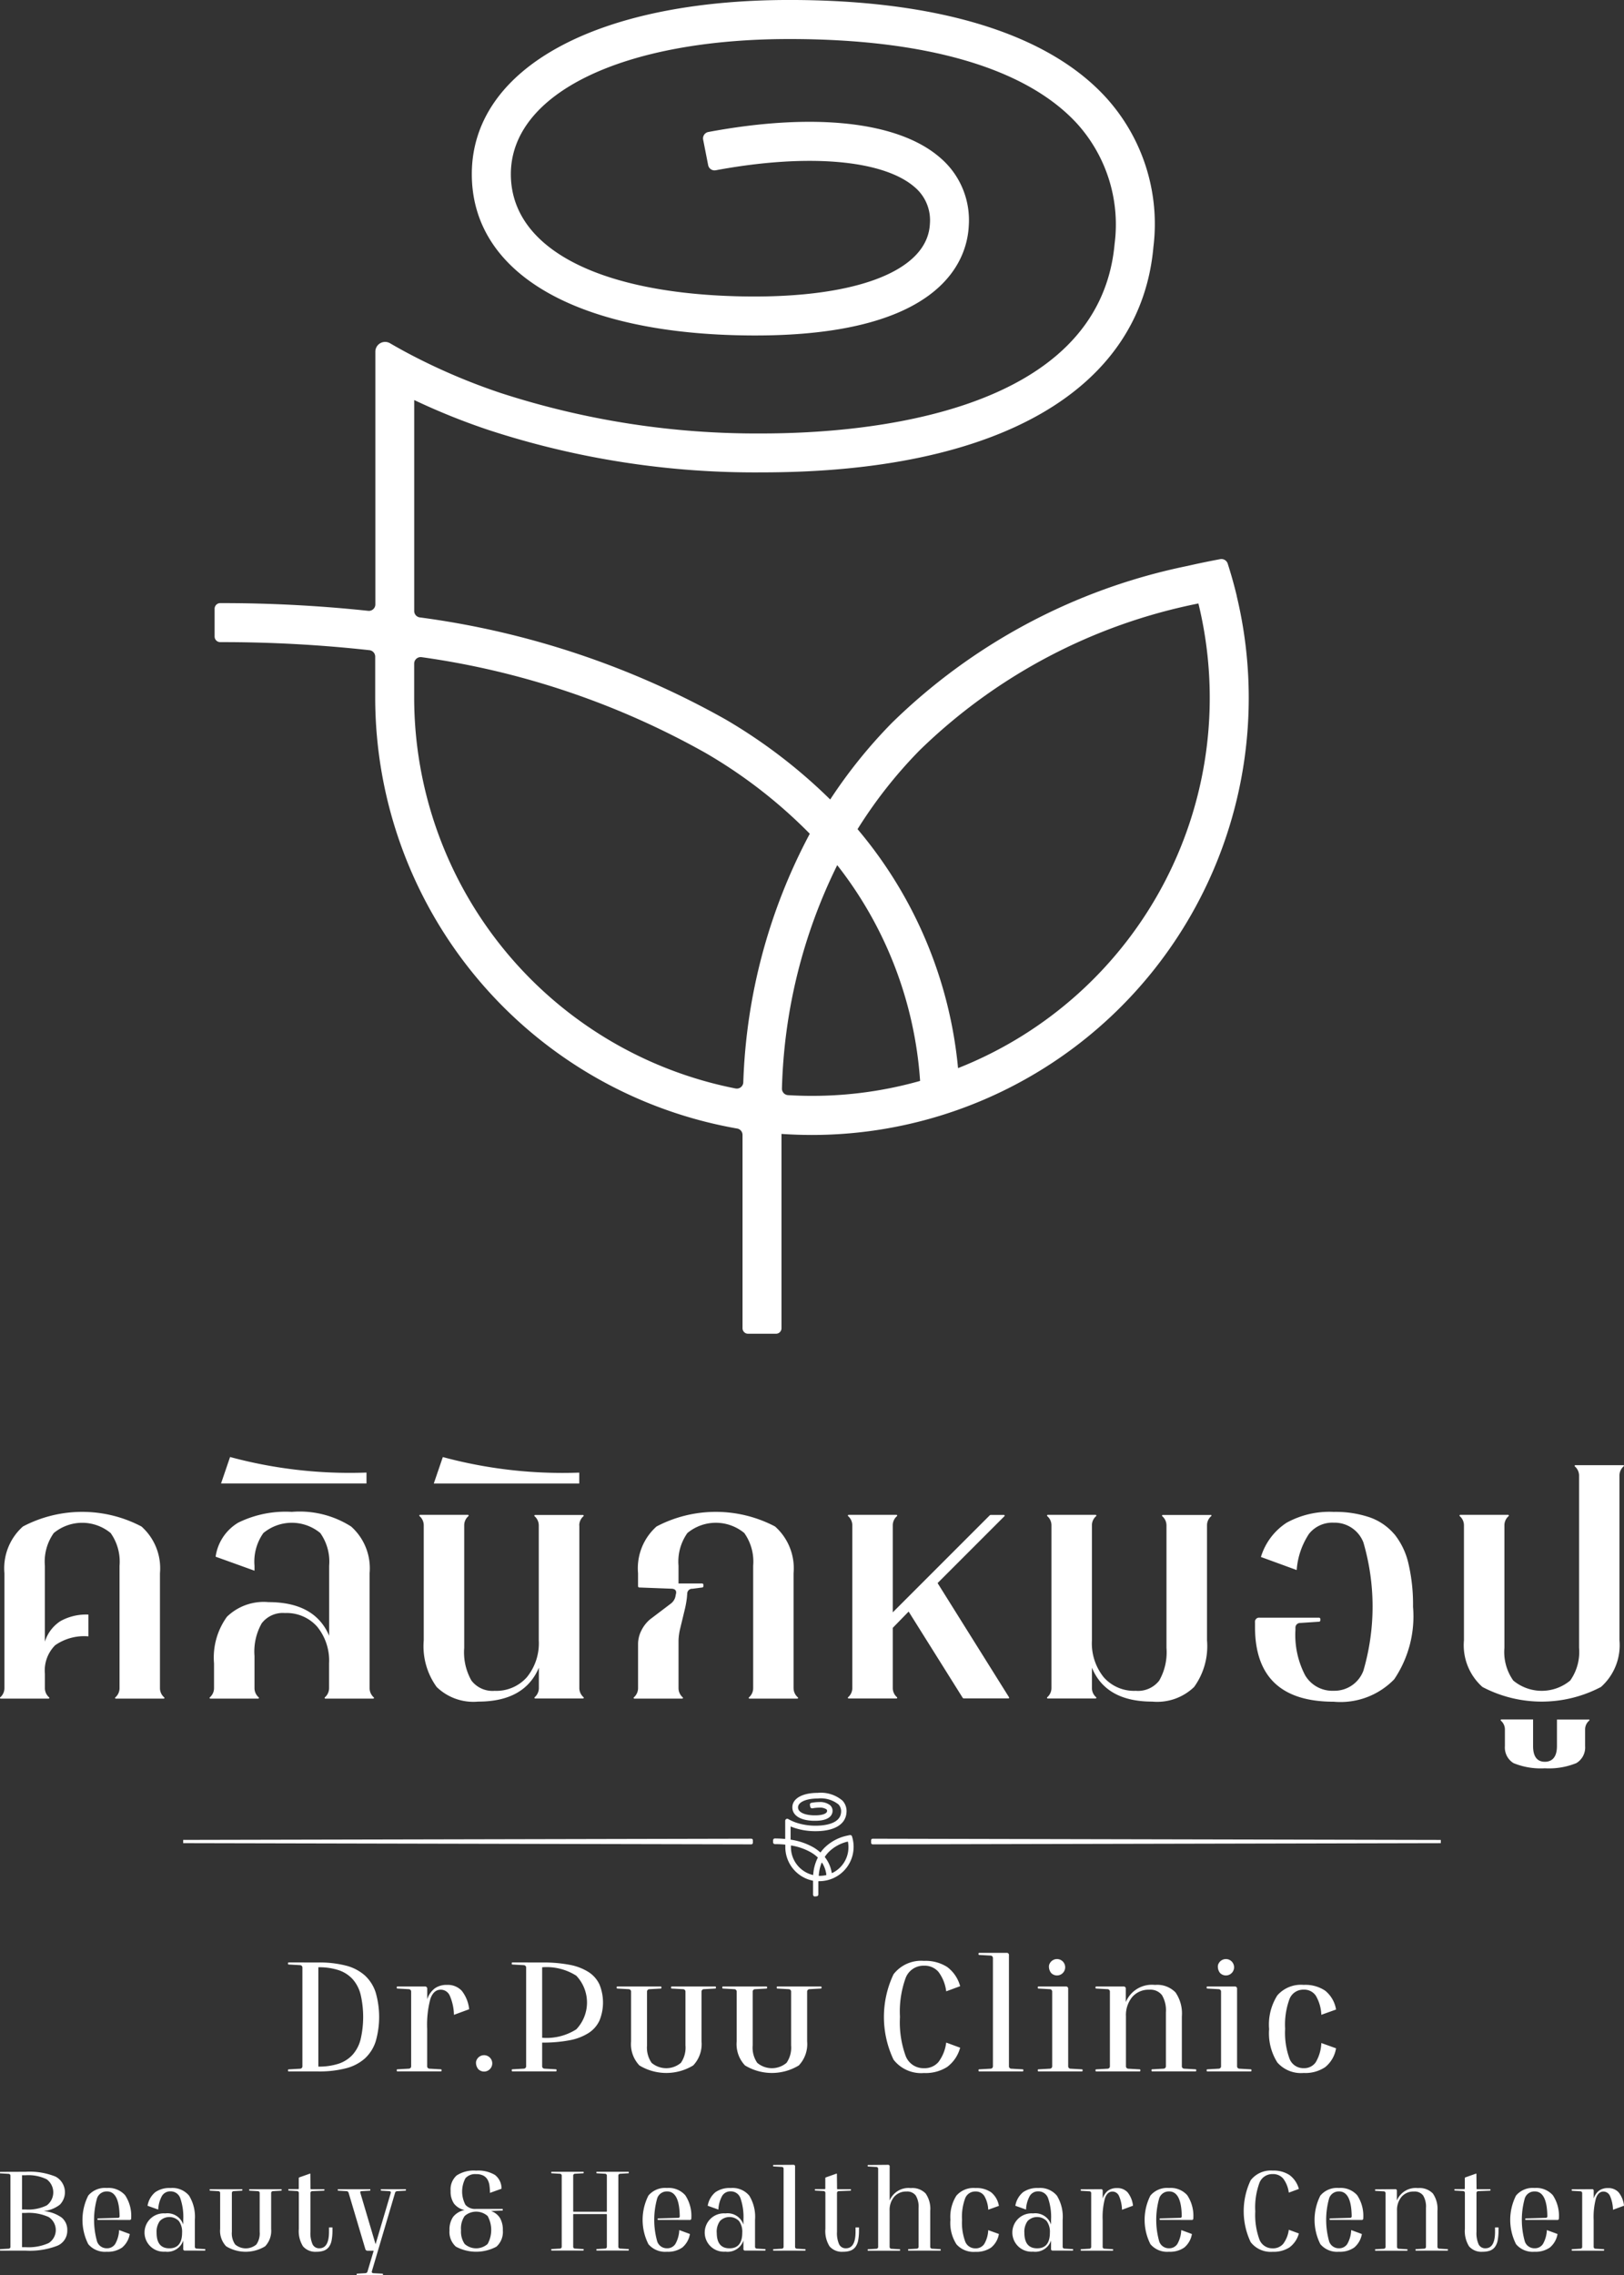
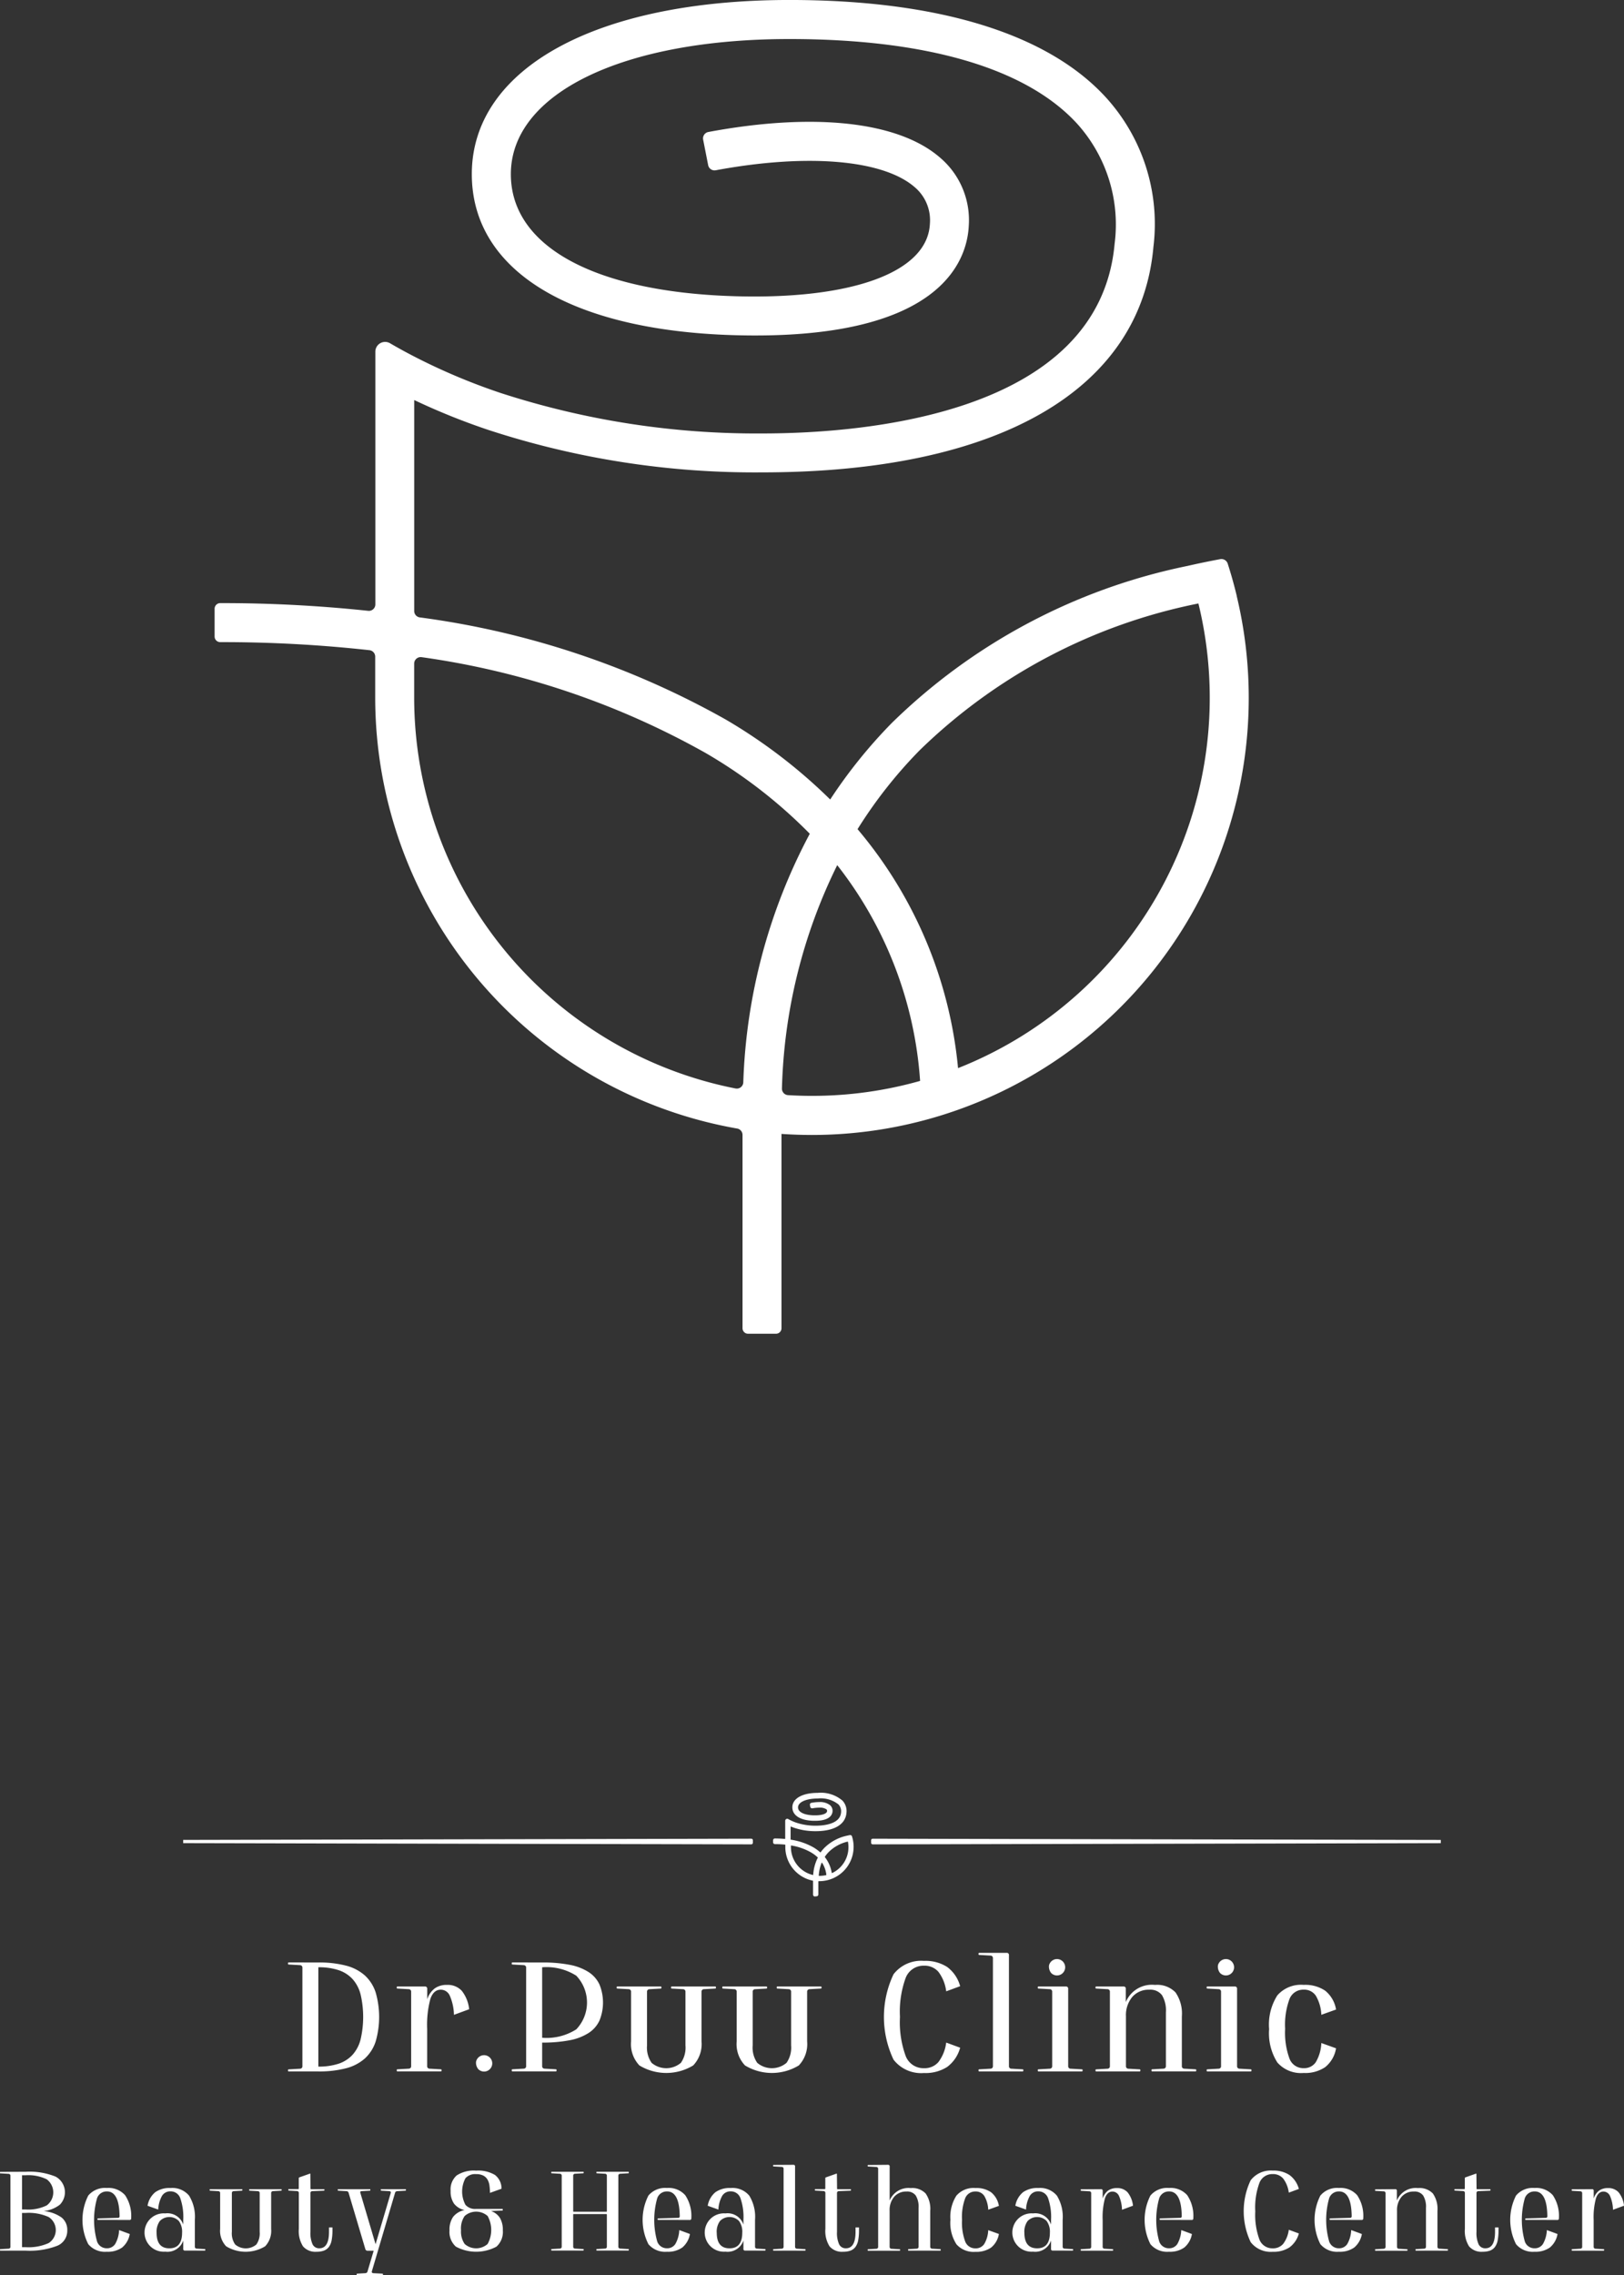
<svg xmlns="http://www.w3.org/2000/svg" xmlns:ns1="http://sodipodi.sourceforge.net/DTD/sodipodi-0.dtd" xmlns:ns2="http://www.inkscape.org/namespaces/inkscape" width="89.899" height="125.859" viewBox="0 0 89.899 125.859" version="1.1" id="svg2225" ns1:docname="Dr-Puu-Clinic-logo.svg" ns2:version="1.2.2 (732a01da63, 2022-12-09)">
  <rect x="0" y="0" width="89.899" height="125.859" fill="#333333" stroke="none" />
  <defs id="defs2229" />
  <ns1:namedview id="namedview2227" pagecolor="#505050" bordercolor="#eeeeee" borderopacity="1" ns2:showpageshadow="0" ns2:pageopacity="0" ns2:pagecheckerboard="0" ns2:deskcolor="#505050" showgrid="false" ns2:zoom="6.4993365" ns2:cx="44.927663" ns2:cy="63.006432" ns2:window-width="1920" ns2:window-height="1002" ns2:window-x="-8" ns2:window-y="43" ns2:window-maximized="1" ns2:current-layer="Group_203" />
  <g id="Group_203" data-name="Group 203" transform="translate(-250 -150)">
    <path id="Path_323" data-name="Path 323" d="M372.634,182.962q-.216-.9-.5-1.783a.366.366,0,0,0-.415-.245q-.92.171-1.816.376a32.765,32.765,0,0,0-16.355,8.679,27.725,27.725,0,0,0-3.418,4.241h0a29.432,29.432,0,0,0-5.789-4.427,47.175,47.175,0,0,0-16.933-5.647.359.359,0,0,1-.306-.354V172.131a36.925,36.925,0,0,0,4.1,1.652,47.387,47.387,0,0,0,15.159,2.35c13.055,0,20.95-4.544,21.66-12.462a10.4,10.4,0,0,0-2.629-8.282c-3.224-3.526-9.281-5.39-17.52-5.39-10.68,0-17.581,3.781-17.581,9.634,0,5.3,5.4,8.629,14.44,8.907,11.514.352,12.976-4.114,13.07-6.05a4.534,4.534,0,0,0-1.6-3.778c-2.307-1.995-6.966-2.5-12.817-1.41a.361.361,0,0,0-.287.424l.277,1.411a.36.36,0,0,0,.42.283c5.049-.939,9.243-.592,11,.923a2.392,2.392,0,0,1,.854,2.043c-.129,2.666-4.285,4.2-10.847,4-7.733-.237-12.349-2.76-12.349-6.75,0-4.472,6.2-7.476,15.423-7.476,7.616,0,13.123,1.622,15.927,4.687a8.323,8.323,0,0,1,2.073,6.633c-.85,9.475-13.929,10.5-19.512,10.5a45.864,45.864,0,0,1-14.47-2.237,34.082,34.082,0,0,1-4.784-2.016q-.688-.354-1.343-.736a.54.54,0,0,0-.815.464v13.981a.358.358,0,0,1-.4.356,76.635,76.635,0,0,0-8.187-.426.312.312,0,0,0-.311.312l0,.525,0,1.012a.31.31,0,0,0,.31.309h0a74.254,74.254,0,0,1,8.261.446.36.36,0,0,1,.319.359v2.282a24.216,24.216,0,0,0,20.034,23.822.359.359,0,0,1,.3.353v10.695a.306.306,0,0,0,.306.306h1.545a.306.306,0,0,0,.306-.306v-10.75h0q.836.057,1.686.058a24.181,24.181,0,0,0,23.512-29.821ZM327.1,188.606v-1.893a.361.361,0,0,1,.417-.356,44.679,44.679,0,0,1,15.725,5.305A27.35,27.35,0,0,1,349,196.125a31.386,31.386,0,0,0-3.681,13.754.359.359,0,0,1-.424.339A22.057,22.057,0,0,1,327.1,188.606Zm22.02,22.02q-.667,0-1.324-.04a.36.36,0,0,1-.337-.373,29.592,29.592,0,0,1,3.06-12.351,21.726,21.726,0,0,1,4.588,11.937h0A21.938,21.938,0,0,1,349.121,210.626Zm8.087-1.537h0a23.946,23.946,0,0,0-5.563-13.218l0,0a25.43,25.43,0,0,1,3.441-4.367,30.716,30.716,0,0,1,15.428-8.118,22.026,22.026,0,0,1-13.307,25.706Z" transform="translate(-54.173)" fill="#faa1a5" style="fill:#ffffff" />
    <g id="Group_204" data-name="Group 204" transform="translate(250 230.605)" style="fill:#ffffff">
      <path id="Path_324" data-name="Path 324" d="M340.336,751.4a5.892,5.892,0,0,1,1.524.173,2.517,2.517,0,0,1,1.046.541,2.2,2.2,0,0,1,.6.935,4.877,4.877,0,0,1,0,2.73,2.193,2.193,0,0,1-.6.935,2.51,2.51,0,0,1-1.046.541,5.891,5.891,0,0,1-1.524.173H338.7a.039.039,0,0,1-.044-.044v-.027a.039.039,0,0,1,.044-.044l.62-.035a.132.132,0,0,0,.133-.142V751.69a.133.133,0,0,0-.133-.142l-.62-.035a.039.039,0,0,1-.044-.044v-.027a.039.039,0,0,1,.044-.044Zm0,5.76a3.473,3.473,0,0,0,1.121-.16,1.833,1.833,0,0,0,.771-.492,2.02,2.02,0,0,0,.447-.855,5.5,5.5,0,0,0,0-2.481,2.021,2.021,0,0,0-.447-.855,1.836,1.836,0,0,0-.771-.492,3.468,3.468,0,0,0-1.121-.16Zm5.893-4.431a.117.117,0,0,1,.133.133v.576a1.222,1.222,0,0,1,.421-.607,1.132,1.132,0,0,1,.669-.191,1.058,1.058,0,0,1,.82.323,1.978,1.978,0,0,1,.412,1.024l-.842.31a2.809,2.809,0,0,0-.23-1.059.545.545,0,0,0-.5-.332q-.4,0-.576.514a5.55,5.55,0,0,0-.177,1.657v2.056a.132.132,0,0,0,.133.142l.62.035a.039.039,0,0,1,.044.044v.027a.039.039,0,0,1-.044.044h-2.393a.039.039,0,0,1-.044-.044v-.027a.039.039,0,0,1,.044-.044l.621-.035a.132.132,0,0,0,.133-.142V753.02a.133.133,0,0,0-.133-.142l-.621-.035a.039.039,0,0,1-.044-.044v-.027a.039.039,0,0,1,.044-.044Zm2.836,4.165a.453.453,0,1,1,.124.408A.559.559,0,0,1,349.065,756.892Zm3.66-5.494a7.785,7.785,0,0,1,1.516.128,2.982,2.982,0,0,1,1.05.4,1.645,1.645,0,0,1,.607.691,2.646,2.646,0,0,1,0,1.994,1.643,1.643,0,0,1-.607.691,2.973,2.973,0,0,1-1.05.4,7.771,7.771,0,0,1-1.516.128v1.3a.132.132,0,0,0,.133.142l.62.035a.039.039,0,0,1,.044.044v.027a.039.039,0,0,1-.044.044h-2.393a.039.039,0,0,1-.044-.044v-.027a.039.039,0,0,1,.044-.044l.62-.035a.132.132,0,0,0,.133-.142V751.69a.133.133,0,0,0-.133-.142l-.62-.035a.039.039,0,0,1-.044-.044v-.027a.039.039,0,0,1,.044-.044Zm0,4.165a3.067,3.067,0,0,0,1.888-.465,2.152,2.152,0,0,0,0-2.969,3.068,3.068,0,0,0-1.888-.465Zm6.558-2.836a.039.039,0,0,1,.044.044v.027a.039.039,0,0,1-.044.044l-.62.035a.133.133,0,0,0-.133.142v2.969a1.475,1.475,0,0,0,.253.962,1.256,1.256,0,0,0,1.622,0,1.475,1.475,0,0,0,.253-.962V753.02a.133.133,0,0,0-.133-.142l-.62-.035a.039.039,0,0,1-.044-.044v-.027a.039.039,0,0,1,.044-.044H362.3a.039.039,0,0,1,.044.044v.027a.039.039,0,0,1-.044.044l-.62.035a.133.133,0,0,0-.133.142v2.747a1.711,1.711,0,0,1-.461,1.329,2.869,2.869,0,0,1-2.978,0,1.71,1.71,0,0,1-.461-1.329V753.02a.133.133,0,0,0-.133-.142l-.62-.035a.039.039,0,0,1-.044-.044v-.027a.039.039,0,0,1,.044-.044Zm5.849,0a.039.039,0,0,1,.044.044v.027a.039.039,0,0,1-.044.044l-.62.035a.133.133,0,0,0-.133.142v2.969a1.475,1.475,0,0,0,.252.962,1.256,1.256,0,0,0,1.622,0,1.475,1.475,0,0,0,.253-.962V753.02a.133.133,0,0,0-.133-.142l-.62-.035a.039.039,0,0,1-.044-.044v-.027a.039.039,0,0,1,.044-.044h2.393a.039.039,0,0,1,.044.044v.027a.039.039,0,0,1-.044.044l-.62.035a.133.133,0,0,0-.133.142v2.747a1.711,1.711,0,0,1-.461,1.329,2.869,2.869,0,0,1-2.978,0,1.71,1.71,0,0,1-.461-1.329V753.02a.133.133,0,0,0-.133-.142l-.62-.035a.039.039,0,0,1-.044-.044v-.027a.039.039,0,0,1,.044-.044Zm7.4,1.684a5.459,5.459,0,0,0,.315,2.158,1.054,1.054,0,0,0,1.015.678,1.009,1.009,0,0,0,.8-.341,2.25,2.25,0,0,0,.43-1.077l.771.284a1.954,1.954,0,0,1-.718,1.064,2.218,2.218,0,0,1-1.285.337,1.932,1.932,0,0,1-1.684-.74,5.51,5.51,0,0,1,0-4.724,1.932,1.932,0,0,1,1.684-.74,2.219,2.219,0,0,1,1.285.337,1.955,1.955,0,0,1,.718,1.063l-.771.284a2.252,2.252,0,0,0-.43-1.077,1.01,1.01,0,0,0-.8-.341,1.054,1.054,0,0,0-1.015.678A5.459,5.459,0,0,0,372.532,754.411Zm5.9-3.545a.118.118,0,0,1,.133.133v6.133a.132.132,0,0,0,.133.142l.62.035a.039.039,0,0,1,.044.044v.027a.039.039,0,0,1-.044.044h-2.393a.039.039,0,0,1-.044-.044v-.027a.039.039,0,0,1,.044-.044l.62-.035a.132.132,0,0,0,.133-.142v-5.973a.133.133,0,0,0-.133-.142l-.62-.035a.039.039,0,0,1-.044-.044v-.027a.039.039,0,0,1,.044-.044Zm3.279,1.861a.118.118,0,0,1,.133.133v4.272a.132.132,0,0,0,.133.142l.621.035a.039.039,0,0,1,.044.044v.027a.039.039,0,0,1-.044.044h-2.393a.039.039,0,0,1-.044-.044v-.027a.039.039,0,0,1,.044-.044l.62-.035a.132.132,0,0,0,.133-.142V753.02a.133.133,0,0,0-.133-.142l-.62-.035a.039.039,0,0,1-.044-.044v-.027a.039.039,0,0,1,.044-.044Zm-.931-1.152a.453.453,0,1,1,.124.408A.56.56,0,0,1,380.782,751.575Zm4.121,1.152a.117.117,0,0,1,.133.133v.727a1.563,1.563,0,0,1,1.613-.948,1.41,1.41,0,0,1,1.139.416,2.053,2.053,0,0,1,.35,1.329v2.747a.132.132,0,0,0,.133.142l.62.035a.039.039,0,0,1,.044.044v.027a.039.039,0,0,1-.044.044H386.5a.039.039,0,0,1-.044-.044v-.027a.039.039,0,0,1,.044-.044l.62-.035a.132.132,0,0,0,.133-.142v-2.969a1.659,1.659,0,0,0-.217-.957.809.809,0,0,0-.7-.3,1.192,1.192,0,0,0-.944.4,1.568,1.568,0,0,0-.35,1.072v2.756a.132.132,0,0,0,.133.142l.62.035a.039.039,0,0,1,.044.044v.027a.039.039,0,0,1-.044.044H383.4a.039.039,0,0,1-.044-.044v-.027a.039.039,0,0,1,.044-.044l.62-.035a.132.132,0,0,0,.133-.142V753.02a.133.133,0,0,0-.133-.142l-.62-.035a.039.039,0,0,1-.044-.044v-.027a.039.039,0,0,1,.044-.044Zm6.159,0a.118.118,0,0,1,.133.133v4.272a.132.132,0,0,0,.133.142l.62.035a.039.039,0,0,1,.044.044v.027a.039.039,0,0,1-.044.044h-2.393a.039.039,0,0,1-.044-.044v-.027a.039.039,0,0,1,.044-.044l.62-.035a.132.132,0,0,0,.133-.142V753.02a.133.133,0,0,0-.133-.142l-.62-.035a.039.039,0,0,1-.044-.044v-.027a.039.039,0,0,1,.044-.044Zm-.93-1.152a.453.453,0,1,1,.124.408A.56.56,0,0,1,390.132,751.575Zm2.836,3.5a3.013,3.013,0,0,1,.456-1.857,1.741,1.741,0,0,1,1.458-.581,1.969,1.969,0,0,1,1.192.323,1.69,1.69,0,0,1,.6,1.041l-.815.292a2.261,2.261,0,0,0-.306-1.059.771.771,0,0,0-.669-.332.816.816,0,0,0-.784.51,4.1,4.1,0,0,0-.244,1.653,4.167,4.167,0,0,0,.244,1.662.816.816,0,0,0,.784.518.771.771,0,0,0,.669-.332,2.261,2.261,0,0,0,.306-1.059l.815.292a1.688,1.688,0,0,1-.6,1.041,1.966,1.966,0,0,1-1.192.324,1.741,1.741,0,0,1-1.458-.581A3.013,3.013,0,0,1,392.968,755.076Z" transform="translate(-322.713 -723.436)" fill="#faa1a5" style="fill:#ffffff" />
      <path id="Path_325" data-name="Path 325" d="M251.412,816.479a3.855,3.855,0,0,1,1.662.266.983.983,0,0,1,.241,1.553,1.757,1.757,0,0,1-.9.356,2.009,2.009,0,0,1,.995.356.872.872,0,0,1,.314.709.894.894,0,0,1-.552.853,4.25,4.25,0,0,1-1.758.27h-1.386a.028.028,0,0,1-.032-.032v-.019a.028.028,0,0,1,.032-.032l.449-.026a.1.1,0,0,0,.1-.1v-3.94a.1.1,0,0,0-.1-.1l-.449-.026a.028.028,0,0,1-.032-.032v-.019a.028.028,0,0,1,.032-.032Zm-.193,2.086h.193a2.329,2.329,0,0,0,1.174-.225.9.9,0,0,0,0-1.444,2.331,2.331,0,0,0-1.174-.225h-.193Zm0,2.085h.2a2.7,2.7,0,0,0,1.271-.225.854.854,0,0,0,0-1.444,2.7,2.7,0,0,0-1.271-.225h-.2Zm4.209-1.508a.028.028,0,0,1-.032-.032v-.019a.028.028,0,0,1,.032-.032l1.091-.032a.085.085,0,0,0,.1-.1q-.019-1.367-.706-1.36a.56.56,0,0,0-.539.372,4.4,4.4,0,0,0,0,2.4.56.56,0,0,0,.539.372.53.53,0,0,0,.465-.24,1.7,1.7,0,0,0,.215-.767l.59.218a1.239,1.239,0,0,1-.423.748,1.369,1.369,0,0,1-.847.234,1.209,1.209,0,0,1-1.027-.42,2.978,2.978,0,0,1,0-2.689,1.21,1.21,0,0,1,1.027-.42,1.227,1.227,0,0,1,1.011.4,2.058,2.058,0,0,1,.337,1.27.085.085,0,0,1-.1.1Zm2.74-.783a1.24,1.24,0,0,1,.423-.748,1.37,1.37,0,0,1,.847-.234,1.209,1.209,0,0,1,1.027.42,2.231,2.231,0,0,1,.321,1.344v1.489a.1.1,0,0,0,.1.1l.449.026a.028.028,0,0,1,.032.032v.019a.028.028,0,0,1-.032.032h-1.091a.085.085,0,0,1-.1-.1v-.456a.924.924,0,0,1-.995.616,1.062,1.062,0,1,1,0-2.117.924.924,0,0,1,.995.616v-.263a3.146,3.146,0,0,0-.167-1.2.56.56,0,0,0-.539-.372.53.53,0,0,0-.465.24,1.7,1.7,0,0,0-.215.767Zm.5,1.489q0,.866.706.866t.706-.866a1,1,0,0,0-.18-.645.736.736,0,0,0-1.052,0A1,1,0,0,0,258.669,819.848Zm4.716-2.406a.028.028,0,0,1,.032.032v.019a.028.028,0,0,1-.032.032l-.449.026a.1.1,0,0,0-.1.1v2.15a1.068,1.068,0,0,0,.183.7.909.909,0,0,0,1.174,0,1.068,1.068,0,0,0,.183-.7v-2.15a.1.1,0,0,0-.1-.1l-.449-.026a.028.028,0,0,1-.032-.032v-.019a.028.028,0,0,1,.032-.032h1.733a.028.028,0,0,1,.032.032v.019a.028.028,0,0,1-.032.032l-.449.026a.1.1,0,0,0-.1.1v1.989a1.239,1.239,0,0,1-.334.963,2.078,2.078,0,0,1-2.156,0,1.239,1.239,0,0,1-.334-.963v-1.989a.1.1,0,0,0-.1-.1l-.449-.026a.028.028,0,0,1-.032-.032v-.019a.028.028,0,0,1,.032-.032Zm3.805-.032a.028.028,0,0,0,.032.032h.706a.028.028,0,0,1,.032.032v.019a.028.028,0,0,1-.032.032l-.642.026a.1.1,0,0,0-.1.1v2.15a1.518,1.518,0,0,0,.119.693.4.4,0,0,0,.375.218q.532,0,.533-.911v-.244h.192v.148a2.969,2.969,0,0,1-.045.558.9.9,0,0,1-.151.372.606.606,0,0,1-.273.205,1.148,1.148,0,0,1-.411.064.9.9,0,0,1-.751-.3,1.59,1.59,0,0,1-.231-.969v-1.989a.1.1,0,0,0-.1-.1l-.449-.026a.028.028,0,0,1-.032-.032v-.019a.028.028,0,0,1,.032-.032h.513a.028.028,0,0,0,.032-.032v-.571a.046.046,0,0,1,.032-.045l.578-.205c.021-.008.032,0,.032.019Zm5.249.032a.028.028,0,0,1,.032.032v.019a.028.028,0,0,1-.032.032l-.449.026a.126.126,0,0,0-.122.1l-1.283,4.338q-.019.083.07.1l.513.026a.029.029,0,0,1,.032.032v.019a.028.028,0,0,1-.032.032h-1.392a.028.028,0,0,1-.032-.032v-.019a.028.028,0,0,1,.032-.032l.449-.026a.126.126,0,0,0,.122-.1l.34-1.142h-.34a.121.121,0,0,1-.122-.09l-.924-3.106a.122.122,0,0,0-.122-.1l-.449-.026a.028.028,0,0,1-.032-.032v-.019a.028.028,0,0,1,.032-.032h1.739a.028.028,0,0,1,.032.032v.019a.028.028,0,0,1-.032.032l-.449.026q-.1,0-.07.1l.841,2.836.841-2.836c.013-.056-.011-.088-.07-.1l-.449-.026a.028.028,0,0,1-.032-.032v-.019a.028.028,0,0,1,.032-.032Zm4.684.205a3,3,0,0,0-.026-.4.914.914,0,0,0-.106-.33.588.588,0,0,0-.231-.225.848.848,0,0,0-.407-.083.709.709,0,0,0-.587.228,1.567,1.567,0,0,0,0,1.469.708.708,0,0,0,.587.228H277.8a.028.028,0,0,1,.032.032v.026a.028.028,0,0,1-.032.032l-.622.026a.947.947,0,0,1,.5.388,1.309,1.309,0,0,1,.157.683,1.09,1.09,0,0,1-.353.9,2.375,2.375,0,0,1-2.246,0,1.09,1.09,0,0,1-.353-.9,1.23,1.23,0,0,1,.2-.747,1.061,1.061,0,0,1,.638-.376,1,1,0,0,1-.59-.359,1.17,1.17,0,0,1-.186-.7,1.031,1.031,0,0,1,.334-.857,1.733,1.733,0,0,1,1.078-.266,1.812,1.812,0,0,1,1.04.237.949.949,0,0,1,.366.764Zm-1.6,2.053a1.211,1.211,0,0,0,.2.773.959.959,0,0,0,1.271,0,1.6,1.6,0,0,0,0-1.547.96.96,0,0,0-1.271,0A1.211,1.211,0,0,0,275.52,819.7Zm6.757-3.221a.028.028,0,0,1,.032.032v.019a.028.028,0,0,1-.032.032l-.449.026a.1.1,0,0,0-.1.1v1.97a.028.028,0,0,0,.032.032h1.8a.028.028,0,0,0,.032-.032v-1.97a.1.1,0,0,0-.1-.1l-.449-.026a.028.028,0,0,1-.032-.032v-.019a.028.028,0,0,1,.032-.032h1.733a.028.028,0,0,1,.032.032v.019a.028.028,0,0,1-.032.032l-.449.026a.1.1,0,0,0-.1.1v3.94a.1.1,0,0,0,.1.1l.449.026a.028.028,0,0,1,.032.032v.019a.028.028,0,0,1-.032.032h-1.733a.028.028,0,0,1-.032-.032v-.019a.028.028,0,0,1,.032-.032l.449-.026a.1.1,0,0,0,.1-.1v-1.777a.028.028,0,0,0-.032-.032h-1.8a.028.028,0,0,0-.032.032v1.777a.1.1,0,0,0,.1.1l.449.026a.028.028,0,0,1,.032.032v.019a.028.028,0,0,1-.032.032h-1.733a.028.028,0,0,1-.032-.032v-.019a.028.028,0,0,1,.032-.032l.449-.026a.1.1,0,0,0,.1-.1v-3.94a.1.1,0,0,0-.1-.1l-.449-.026a.028.028,0,0,1-.032-.032v-.019a.028.028,0,0,1,.032-.032Zm4.158,2.663a.028.028,0,0,1-.032-.032v-.019a.028.028,0,0,1,.032-.032l1.091-.032a.085.085,0,0,0,.1-.1q-.02-1.367-.706-1.36a.559.559,0,0,0-.539.372,4.395,4.395,0,0,0,0,2.4.559.559,0,0,0,.539.372.53.53,0,0,0,.465-.24,1.7,1.7,0,0,0,.215-.767l.59.218a1.24,1.24,0,0,1-.424.748,1.369,1.369,0,0,1-.847.234,1.209,1.209,0,0,1-1.027-.42,2.978,2.978,0,0,1,0-2.689,1.209,1.209,0,0,1,1.027-.42,1.227,1.227,0,0,1,1.011.4,2.058,2.058,0,0,1,.337,1.27.085.085,0,0,1-.1.1Zm2.74-.783a1.24,1.24,0,0,1,.424-.748,1.369,1.369,0,0,1,.847-.234,1.21,1.21,0,0,1,1.027.42,2.233,2.233,0,0,1,.321,1.344v1.489a.1.1,0,0,0,.1.1l.449.026a.028.028,0,0,1,.032.032v.019a.028.028,0,0,1-.032.032h-1.091a.085.085,0,0,1-.1-.1v-.456a.924.924,0,0,1-.995.616,1.062,1.062,0,1,1,0-2.117.924.924,0,0,1,.995.616v-.263a3.15,3.15,0,0,0-.167-1.2.56.56,0,0,0-.539-.372.53.53,0,0,0-.465.24,1.7,1.7,0,0,0-.215.767Zm.5,1.489q0,.866.706.866t.706-.866a1,1,0,0,0-.18-.645.736.736,0,0,0-1.053,0A1,1,0,0,0,289.675,819.848Zm4.235-3.754a.085.085,0,0,1,.1.1v4.44a.1.1,0,0,0,.1.1l.449.026a.028.028,0,0,1,.032.032v.019a.028.028,0,0,1-.032.032h-1.733a.028.028,0,0,1-.032-.032v-.019a.028.028,0,0,1,.032-.032l.449-.026a.1.1,0,0,0,.1-.1v-4.325a.1.1,0,0,0-.1-.1l-.449-.026a.028.028,0,0,1-.032-.032v-.019a.028.028,0,0,1,.032-.032Zm2.425,1.316a.028.028,0,0,0,.032.032h.706a.028.028,0,0,1,.032.032v.019a.028.028,0,0,1-.032.032l-.642.026a.1.1,0,0,0-.1.1v2.15a1.518,1.518,0,0,0,.119.693.4.4,0,0,0,.375.218q.533,0,.533-.911v-.244h.192v.148a2.986,2.986,0,0,1-.045.558.9.9,0,0,1-.151.372.607.607,0,0,1-.273.205,1.149,1.149,0,0,1-.411.064.9.9,0,0,1-.751-.3,1.588,1.588,0,0,1-.231-.969v-1.989a.1.1,0,0,0-.1-.1l-.449-.026a.028.028,0,0,1-.032-.032v-.019a.028.028,0,0,1,.032-.032h.513a.028.028,0,0,0,.032-.032v-.571a.046.046,0,0,1,.032-.045l.578-.205c.021-.008.032,0,.032.019Zm2.811-1.316a.085.085,0,0,1,.1.1v1.874a1.131,1.131,0,0,1,1.168-.687,1.021,1.021,0,0,1,.825.3,1.485,1.485,0,0,1,.254.963v1.989a.1.1,0,0,0,.1.1l.449.026a.028.028,0,0,1,.032.032v.019a.028.028,0,0,1-.032.032H300.3a.028.028,0,0,1-.032-.032v-.019a.028.028,0,0,1,.032-.032l.449-.026a.1.1,0,0,0,.1-.1v-2.149a1.2,1.2,0,0,0-.157-.693.586.586,0,0,0-.51-.218.863.863,0,0,0-.683.289,1.135,1.135,0,0,0-.253.776v2a.1.1,0,0,0,.1.1l.449.026a.028.028,0,0,1,.032.032v.019a.028.028,0,0,1-.032.032h-1.733a.028.028,0,0,1-.032-.032v-.019a.028.028,0,0,1,.032-.032l.449-.026a.1.1,0,0,0,.1-.1v-4.325a.1.1,0,0,0-.1-.1l-.449-.026a.028.028,0,0,1-.032-.032v-.019a.028.028,0,0,1,.032-.032Zm3.465,3.048a2.181,2.181,0,0,1,.331-1.344,1.26,1.26,0,0,1,1.055-.42,1.425,1.425,0,0,1,.863.234,1.222,1.222,0,0,1,.433.754l-.59.212a1.638,1.638,0,0,0-.221-.767.558.558,0,0,0-.485-.24.591.591,0,0,0-.568.369,2.965,2.965,0,0,0-.177,1.2,3.013,3.013,0,0,0,.177,1.2.59.59,0,0,0,.568.375.558.558,0,0,0,.485-.24,1.638,1.638,0,0,0,.221-.767l.59.212a1.222,1.222,0,0,1-.433.754,1.423,1.423,0,0,1-.863.234,1.26,1.26,0,0,1-1.055-.42A2.181,2.181,0,0,1,302.611,819.142Zm3.593-.783a1.241,1.241,0,0,1,.424-.748,1.37,1.37,0,0,1,.847-.234,1.209,1.209,0,0,1,1.027.42,2.231,2.231,0,0,1,.321,1.344v1.489a.1.1,0,0,0,.1.1l.449.026a.028.028,0,0,1,.032.032v.019a.028.028,0,0,1-.032.032h-1.091a.085.085,0,0,1-.1-.1v-.456a.924.924,0,0,1-.995.616,1.062,1.062,0,1,1,0-2.117.924.924,0,0,1,.995.616v-.263a3.149,3.149,0,0,0-.167-1.2.56.56,0,0,0-.539-.372.529.529,0,0,0-.465.24,1.7,1.7,0,0,0-.215.767Zm.5,1.489q0,.866.706.866t.706-.866a1,1,0,0,0-.18-.645.736.736,0,0,0-1.052,0A1,1,0,0,0,306.705,819.848Zm4.235-2.406a.085.085,0,0,1,.1.1v.417a.886.886,0,0,1,.3-.44.82.82,0,0,1,.484-.138.766.766,0,0,1,.594.234,1.432,1.432,0,0,1,.3.741l-.609.225a2.04,2.04,0,0,0-.167-.767.4.4,0,0,0-.359-.24q-.289,0-.417.372a4.014,4.014,0,0,0-.128,1.2v1.489a.1.1,0,0,0,.1.1l.449.026a.028.028,0,0,1,.032.032v.019a.028.028,0,0,1-.032.032h-1.733a.028.028,0,0,1-.032-.032v-.019a.028.028,0,0,1,.032-.032l.449-.026a.1.1,0,0,0,.1-.1v-2.977a.1.1,0,0,0-.1-.1l-.449-.026a.028.028,0,0,1-.032-.032v-.019a.028.028,0,0,1,.032-.032Zm3.285,1.7a.028.028,0,0,1-.032-.032v-.019a.028.028,0,0,1,.032-.032l1.091-.032a.085.085,0,0,0,.1-.1q-.02-1.367-.706-1.36a.559.559,0,0,0-.539.372,4.393,4.393,0,0,0,0,2.4.559.559,0,0,0,.539.372.53.53,0,0,0,.465-.24,1.7,1.7,0,0,0,.215-.767l.59.218a1.24,1.24,0,0,1-.424.748,1.368,1.368,0,0,1-.847.234,1.209,1.209,0,0,1-1.027-.42,2.978,2.978,0,0,1,0-2.689,1.209,1.209,0,0,1,1.027-.42,1.227,1.227,0,0,1,1.011.4,2.058,2.058,0,0,1,.337,1.27.085.085,0,0,1-.1.1Zm5.262-.481a3.954,3.954,0,0,0,.228,1.562.763.763,0,0,0,.735.491.731.731,0,0,0,.581-.247,1.634,1.634,0,0,0,.311-.78l.558.205a1.416,1.416,0,0,1-.52.77,1.605,1.605,0,0,1-.93.244,1.4,1.4,0,0,1-1.219-.536,3.991,3.991,0,0,1,0-3.42,1.4,1.4,0,0,1,1.219-.536,1.6,1.6,0,0,1,.93.244,1.415,1.415,0,0,1,.52.77l-.558.205a1.634,1.634,0,0,0-.311-.78.731.731,0,0,0-.581-.247.763.763,0,0,0-.735.491A3.954,3.954,0,0,0,319.487,818.661Zm4.145.481a.028.028,0,0,1-.032-.032v-.019a.028.028,0,0,1,.032-.032l1.091-.032a.085.085,0,0,0,.1-.1q-.019-1.367-.706-1.36a.559.559,0,0,0-.539.372,4.4,4.4,0,0,0,0,2.4.559.559,0,0,0,.539.372.529.529,0,0,0,.465-.24,1.7,1.7,0,0,0,.215-.767l.59.218a1.24,1.24,0,0,1-.424.748,1.369,1.369,0,0,1-.847.234,1.208,1.208,0,0,1-1.026-.42,2.976,2.976,0,0,1,0-2.689,1.209,1.209,0,0,1,1.026-.42,1.227,1.227,0,0,1,1.011.4,2.059,2.059,0,0,1,.337,1.27.085.085,0,0,1-.1.1Zm3.593-1.7a.085.085,0,0,1,.1.1v.526a1.131,1.131,0,0,1,1.168-.687,1.021,1.021,0,0,1,.825.3,1.487,1.487,0,0,1,.253.963v1.989a.1.1,0,0,0,.1.1l.449.026a.028.028,0,0,1,.032.032v.019a.028.028,0,0,1-.032.032h-1.733a.028.028,0,0,1-.032-.032v-.019a.028.028,0,0,1,.032-.032l.449-.026a.1.1,0,0,0,.1-.1v-2.149a1.2,1.2,0,0,0-.157-.693.587.587,0,0,0-.51-.218.864.864,0,0,0-.683.289,1.135,1.135,0,0,0-.253.776v2a.1.1,0,0,0,.1.1l.449.026a.028.028,0,0,1,.032.032v.019a.028.028,0,0,1-.032.032h-1.733a.028.028,0,0,1-.032-.032v-.019a.028.028,0,0,1,.032-.032l.449-.026a.1.1,0,0,0,.1-.1v-2.977a.1.1,0,0,0-.1-.1l-.449-.026a.028.028,0,0,1-.032-.032v-.019a.028.028,0,0,1,.032-.032Zm4.511-.032a.028.028,0,0,0,.032.032h.706a.028.028,0,0,1,.032.032v.019a.028.028,0,0,1-.032.032l-.642.026a.1.1,0,0,0-.1.1v2.15a1.519,1.519,0,0,0,.119.693.4.4,0,0,0,.375.218q.533,0,.533-.911v-.244h.193v.148a2.963,2.963,0,0,1-.045.558.9.9,0,0,1-.151.372.606.606,0,0,1-.273.205,1.15,1.15,0,0,1-.411.064.9.9,0,0,1-.751-.3,1.589,1.589,0,0,1-.231-.969v-1.989a.1.1,0,0,0-.1-.1l-.449-.026a.028.028,0,0,1-.032-.032v-.019a.028.028,0,0,1,.032-.032h.513a.028.028,0,0,0,.032-.032v-.571a.046.046,0,0,1,.032-.045l.578-.205c.021-.008.032,0,.032.019Zm2.727,1.732a.028.028,0,0,1-.032-.032v-.019a.028.028,0,0,1,.032-.032l1.091-.032a.085.085,0,0,0,.1-.1q-.019-1.367-.706-1.36a.559.559,0,0,0-.539.372,4.4,4.4,0,0,0,0,2.4.559.559,0,0,0,.539.372.529.529,0,0,0,.465-.24,1.7,1.7,0,0,0,.215-.767l.59.218a1.24,1.24,0,0,1-.424.748,1.369,1.369,0,0,1-.847.234,1.209,1.209,0,0,1-1.026-.42,2.976,2.976,0,0,1,0-2.689,1.209,1.209,0,0,1,1.026-.42,1.227,1.227,0,0,1,1.011.4,2.059,2.059,0,0,1,.337,1.27.085.085,0,0,1-.1.1Zm3.658-1.7a.085.085,0,0,1,.1.1v.417a.884.884,0,0,1,.3-.44.82.82,0,0,1,.484-.138.765.765,0,0,1,.594.234,1.431,1.431,0,0,1,.3.741l-.61.225a2.04,2.04,0,0,0-.167-.767.4.4,0,0,0-.359-.24q-.289,0-.417.372a4.015,4.015,0,0,0-.128,1.2v1.489a.1.1,0,0,0,.1.1l.449.026a.028.028,0,0,1,.032.032v.019a.028.028,0,0,1-.032.032h-1.733a.028.028,0,0,1-.032-.032v-.019a.028.028,0,0,1,.032-.032l.449-.026a.1.1,0,0,0,.1-.1v-2.977a.1.1,0,0,0-.1-.1l-.449-.026a.028.028,0,0,1-.032-.032v-.019a.028.028,0,0,1,.032-.032Z" transform="translate(-250 -776.936)" fill="#faa1a5" style="fill:#ffffff" />
-       <path id="Path_326" data-name="Path 326" d="M270.288,599.77h-8.052l.5-1.464a25.413,25.413,0,0,0,7.552.861Zm11.778-.6a25.416,25.416,0,0,1-7.553-.861l-.5,1.464h8.052Zm19.836,6.111,3.7-3.7a.041.041,0,0,0-.029-.07h-.728a.082.082,0,0,0-.058.024l-5.366,5.365V602.09h0a.672.672,0,0,1,.231-.512.04.04,0,0,0-.026-.071h-2.65a.04.04,0,0,0-.026.071.671.671,0,0,1,.231.512h0v8.992h0a.67.67,0,0,1-.231.512.04.04,0,0,0,.026.071h2.65a.04.04,0,0,0,.026-.071.672.672,0,0,1-.231-.512h0v-3.325l.878-.9,2.989,4.766a.082.082,0,0,0,.069.038h2.464a.041.041,0,0,0,.035-.063Zm25.285-2.7a3.136,3.136,0,0,0-1.369-.938,5.873,5.873,0,0,0-1.989-.3,4.916,4.916,0,0,0-2.608.6,3.458,3.458,0,0,0-1.421,1.894l1.98.723a4.182,4.182,0,0,1,.68-2,1.647,1.647,0,0,1,1.369-.62,1.706,1.706,0,0,1,1.644,1.093,12.638,12.638,0,0,1,0,7.094,1.706,1.706,0,0,1-1.644,1.111,1.745,1.745,0,0,1-1.584-.861,4.816,4.816,0,0,1-.534-2.514v-.1a.257.257,0,0,1,.258-.275l1.033-.069a.076.076,0,0,0,.086-.086v-.052a.076.076,0,0,0-.086-.086h-3.271a.228.228,0,0,0-.258.258v.258q0,4.133,4.356,4.133a4.141,4.141,0,0,0,3.349-1.24,6.213,6.213,0,0,0,1.042-4.012,9.914,9.914,0,0,0-.25-2.376A4.034,4.034,0,0,0,327.187,602.574Zm-68.332,8.508h0v-6.356a3.093,3.093,0,0,0-1.025-2.583,7.054,7.054,0,0,0-6.56,0,3.093,3.093,0,0,0-1.025,2.583v6.356h0a.672.672,0,0,1-.231.512.04.04,0,0,0,.026.071h2.65a.04.04,0,0,0,.026-.071.672.672,0,0,1-.231-.512h0v-.794a1.977,1.977,0,0,1,.568-1.575,2.8,2.8,0,0,1,1.842-.491v-1.205a2.92,2.92,0,0,0-1.55.362,2.1,2.1,0,0,0-.861,1.136v-4.2a2.735,2.735,0,0,1,.491-1.808,2.469,2.469,0,0,1,3.151,0,2.734,2.734,0,0,1,.491,1.808v6.769h0a.672.672,0,0,1-.231.512.04.04,0,0,0,.026.071h2.65a.04.04,0,0,0,.026-.071A.671.671,0,0,1,258.855,611.082Zm11.605,0h0v-6.356a3.093,3.093,0,0,0-1.025-2.583,5.308,5.308,0,0,0-3.28-.809,5.957,5.957,0,0,0-2.962.594,2.615,2.615,0,0,0-1.257,1.886l2.152.775v-.275a2.734,2.734,0,0,1,.491-1.808,2.469,2.469,0,0,1,3.151,0,2.735,2.735,0,0,1,.491,1.808v3.874q-.792-1.86-3.358-1.86a2.921,2.921,0,0,0-2.3.809,3.848,3.848,0,0,0-.715,2.583v1.362h0a.672.672,0,0,1-.231.512.04.04,0,0,0,.026.071h2.65a.04.04,0,0,0,.026-.071.672.672,0,0,1-.231-.512h0v-1.775a3.165,3.165,0,0,1,.4-1.808,1.466,1.466,0,0,1,1.283-.568,2.261,2.261,0,0,1,1.782.749,2.97,2.97,0,0,1,.663,2.04v1.362h0a.671.671,0,0,1-.231.512.04.04,0,0,0,.026.071h2.65a.04.04,0,0,0,.026-.071A.672.672,0,0,1,270.461,611.082Zm23.469,0h0v-6.356a3.093,3.093,0,0,0-1.025-2.583,7.054,7.054,0,0,0-6.56,0,3.093,3.093,0,0,0-1.024,2.583v.706a.076.076,0,0,0,.086.086l1.808.069q.258.035.207.276l-.017.069a.684.684,0,0,1-.275.482l-1.137.861a1.9,1.9,0,0,0-.482.611,1.664,1.664,0,0,0-.189.766v2.43h0a.672.672,0,0,1-.231.512.04.04,0,0,0,.026.071h2.65a.04.04,0,0,0,.026-.071.671.671,0,0,1-.231-.512h0v-2.6a2.571,2.571,0,0,1,.026-.344,3,3,0,0,1,.06-.327l.258-1.068c.023-.092.046-.2.069-.327s.04-.241.051-.344l.017-.207a.272.272,0,0,1,.293-.276l.516-.069a.076.076,0,0,0,.086-.086v-.052a.076.076,0,0,0-.086-.086h-1.291v-.982a2.734,2.734,0,0,1,.491-1.808,2.469,2.469,0,0,1,3.151,0,2.735,2.735,0,0,1,.491,1.808v6.769h0a.672.672,0,0,1-.231.512.04.04,0,0,0,.026.071h2.65a.04.04,0,0,0,.026-.071A.671.671,0,0,1,293.93,611.082Zm-11.864-8.992a.672.672,0,0,1,.231-.512.04.04,0,0,0-.026-.071h-2.65a.04.04,0,0,0-.026.071.672.672,0,0,1,.231.512h0v6.356a2.97,2.97,0,0,1-.663,2.04,2.261,2.261,0,0,1-1.782.749,1.466,1.466,0,0,1-1.283-.568,3.165,3.165,0,0,1-.4-1.808V602.09h0a.671.671,0,0,1,.231-.512.04.04,0,0,0-.026-.071h-2.65a.04.04,0,0,0-.026.071.672.672,0,0,1,.231.512h0v6.356a3.846,3.846,0,0,0,.715,2.583,2.92,2.92,0,0,0,2.3.809q2.565,0,3.358-1.877v1.121h0a.672.672,0,0,1-.231.512.04.04,0,0,0,.026.071h2.65a.04.04,0,0,0,.026-.071.672.672,0,0,1-.231-.512h0V602.09Zm34.952-.584h-2.65a.04.04,0,0,0-.026.071.671.671,0,0,1,.231.512h0v6.769a3.167,3.167,0,0,1-.4,1.808,1.486,1.486,0,0,1-1.3.568,2.234,2.234,0,0,1-1.773-.749,2.994,2.994,0,0,1-.654-2.04V602.09h0a.672.672,0,0,1,.231-.512.04.04,0,0,0-.026-.071H308a.04.04,0,0,0-.026.071.671.671,0,0,1,.231.512h0v8.992h0a.671.671,0,0,1-.231.512.04.04,0,0,0,.026.071h2.65a.04.04,0,0,0,.026-.071.672.672,0,0,1-.231-.512h0v-1.121q.775,1.877,3.34,1.877a2.945,2.945,0,0,0,2.316-.809,3.847,3.847,0,0,0,.715-2.583V602.09h0a.671.671,0,0,1,.231-.512A.04.04,0,0,0,317.019,601.507Zm22.84-2.755h-2.65a.04.04,0,0,0-.026.071.673.673,0,0,1,.231.512h0v9.524a2.735,2.735,0,0,1-.491,1.808,2.468,2.468,0,0,1-3.151,0,2.734,2.734,0,0,1-.491-1.808V602.09h0a.671.671,0,0,1,.231-.512.04.04,0,0,0-.026-.071h-2.65a.04.04,0,0,0-.026.071.672.672,0,0,1,.231.512h0v6.356a3.092,3.092,0,0,0,1.024,2.583,7.053,7.053,0,0,0,6.56,0,3.092,3.092,0,0,0,1.025-2.583v-9.111h0a.672.672,0,0,1,.231-.512A.04.04,0,0,0,339.859,598.752Zm-1.915,14.072h-1.755V614.3c0,.677-.327.867-.67.867s-.651-.19-.651-.867v-1.473h-1.755a.038.038,0,0,0-.025.068.64.64,0,0,1,.22.487v.918a1.012,1.012,0,0,0,.477.941,3.968,3.968,0,0,0,1.734.286,4.031,4.031,0,0,0,1.743-.286,1.006,1.006,0,0,0,.486-.941v-.918a.639.639,0,0,1,.22-.487A.038.038,0,0,0,337.944,612.824Z" transform="translate(-250 -598.306)" fill="#faa1a5" style="fill:#ffffff" />
      <path id="Path_327" data-name="Path 327" d="M337.933,704.331a.09.09,0,0,0-.09-.09l-31.447.067v.179l31.447.067a.09.09,0,0,0,.09-.09Zm6.545.134a.09.09,0,0,0,.09.09l31.447-.067v-.179l-31.447-.067a.09.09,0,0,0-.09.09Zm-3.114,2.972a.1.1,0,0,1-.1-.1v-.756a.018.018,0,0,0-.015-.018,1.9,1.9,0,0,1-1.521-1.861v-.116a.018.018,0,0,0-.016-.018c-.18-.018-.368-.027-.56-.027a.1.1,0,0,1-.1-.1v-.116a.121.121,0,0,1,.027-.067.1.1,0,0,1,.068-.029c.189,0,.377.009.557.026h0a.018.018,0,0,0,.012,0,.019.019,0,0,0,.006-.013v-.987a.113.113,0,0,1,.17-.1c.032.019.065.036.1.054a2.535,2.535,0,0,0,.351.148,3.392,3.392,0,0,0,1.07.165c.4,0,1.344-.071,1.4-.727a.559.559,0,0,0-.138-.446,1.569,1.569,0,0,0-1.15-.331c-.644,0-1.093.2-1.093.493,0,.254.331.422.863.438h.083c.48,0,.657-.127.662-.235a.109.109,0,0,0-.04-.1.648.648,0,0,0-.392-.091,2.1,2.1,0,0,0-.379.038l-.018,0a.1.1,0,0,1-.1-.079l-.021-.107a.1.1,0,0,1,.015-.075.1.1,0,0,1,.063-.042,2.4,2.4,0,0,1,.436-.044.9.9,0,0,1,.593.167.413.413,0,0,1,.146.343c-.008.159-.117.527-.964.527h-.1c-.727-.022-1.161-.3-1.161-.745,0-.486.549-.8,1.4-.8a1.842,1.842,0,0,1,1.377.431.853.853,0,0,1,.217.681c-.057.64-.68,1.007-1.708,1.007a3.655,3.655,0,0,1-1.168-.181c-.065-.022-.128-.046-.19-.071h-.007a.018.018,0,0,0-.01,0,.018.018,0,0,0-.008.015v.69a.018.018,0,0,0,.015.018,3.593,3.593,0,0,1,1.252.427,2.361,2.361,0,0,1,.374.273.018.018,0,0,0,.012,0h0a.018.018,0,0,0,.013-.007,2.192,2.192,0,0,1,.207-.244,2.53,2.53,0,0,1,1.271-.675c.046-.011.092-.021.14-.029l.018,0a.1.1,0,0,1,.095.069c.015.046.028.092.039.14a1.9,1.9,0,0,1-1.846,2.341h-.037a.017.017,0,0,0-.013.005.018.018,0,0,0-.005.013v.718a.1.1,0,0,1-.1.1Zm.388-1.87a.018.018,0,0,0-.015.011,2.2,2.2,0,0,0-.156.7.018.018,0,0,0,0,.013.018.018,0,0,0,.013.006h.033a1.593,1.593,0,0,0,.359-.041.018.018,0,0,0,.014-.02,1.58,1.58,0,0,0-.235-.663.018.018,0,0,0-.015-.008Zm-1.695-.947a.017.017,0,0,0-.012,0,.017.017,0,0,0-.006.014v.069a1.587,1.587,0,0,0,1.215,1.546h0a.018.018,0,0,0,.011,0,.018.018,0,0,0,.007-.013,2.429,2.429,0,0,1,.251-.937.018.018,0,0,0,0-.021,2.055,2.055,0,0,0-.373-.279,3.236,3.236,0,0,0-1.09-.38Zm3.117-.216a2.2,2.2,0,0,0-1.041.572,1.847,1.847,0,0,0-.215.264.017.017,0,0,0,0,.021,1.871,1.871,0,0,1,.379.866.018.018,0,0,0,.01.013l.008,0,.008,0a1.579,1.579,0,0,0,.9-1.433,1.6,1.6,0,0,0-.026-.289.018.018,0,0,0-.008-.012.017.017,0,0,0-.01,0Z" transform="translate(-296.256 -683.125)" fill="#faa1a5" style="fill:#ffffff" />
    </g>
  </g>
</svg>